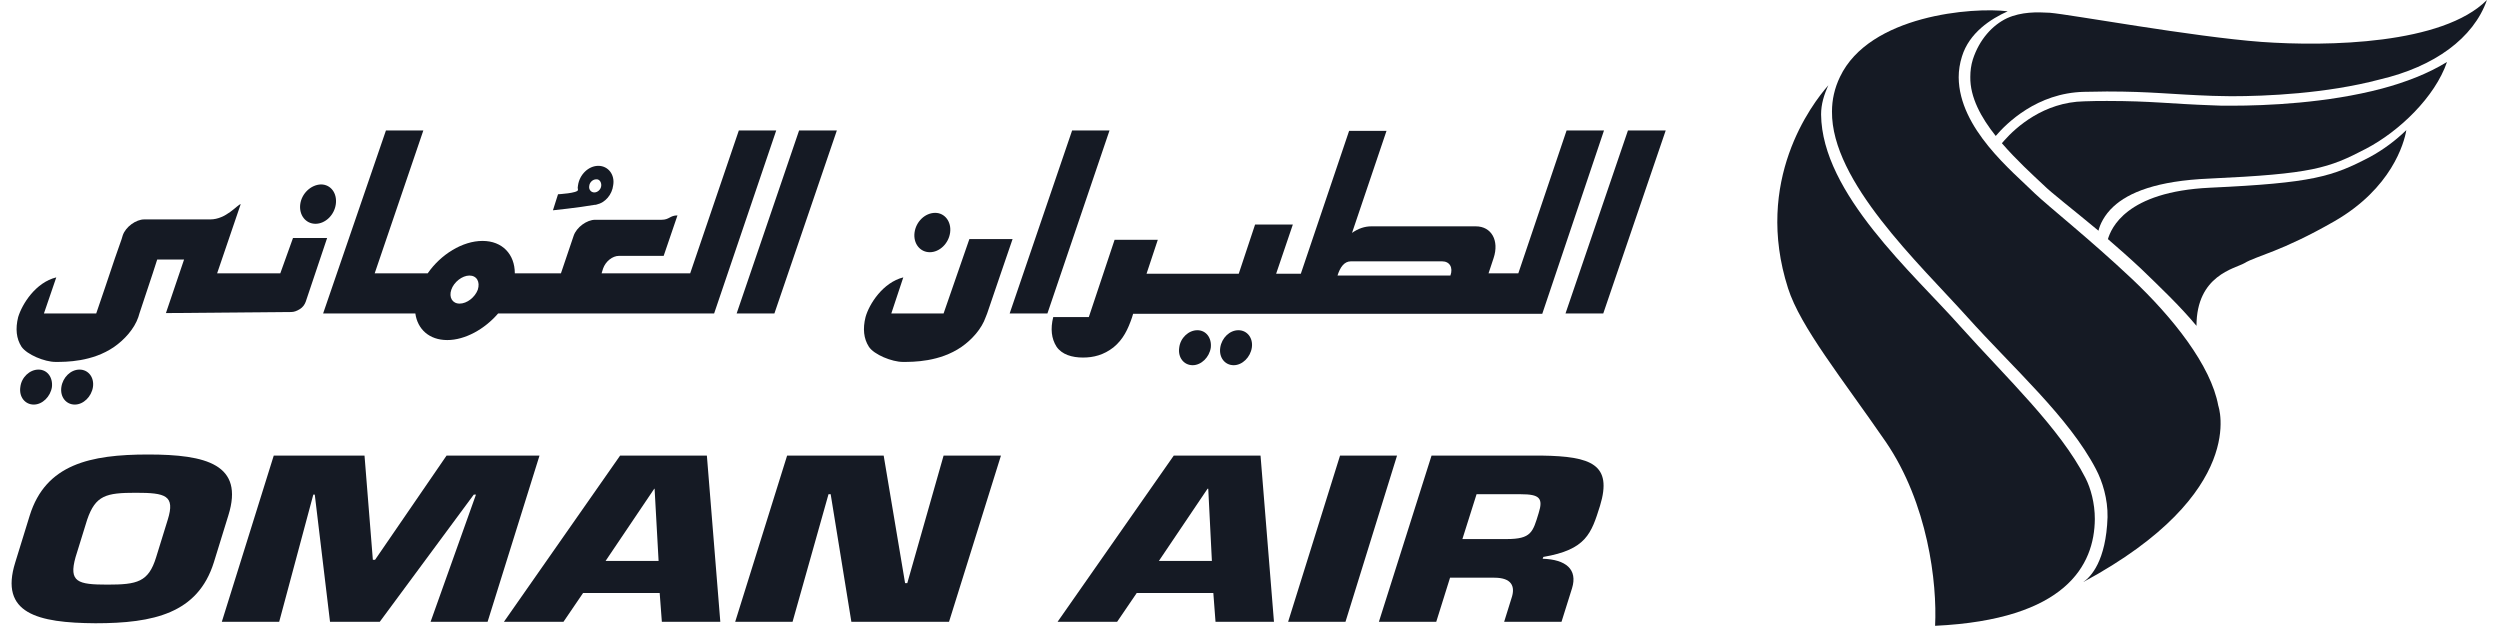
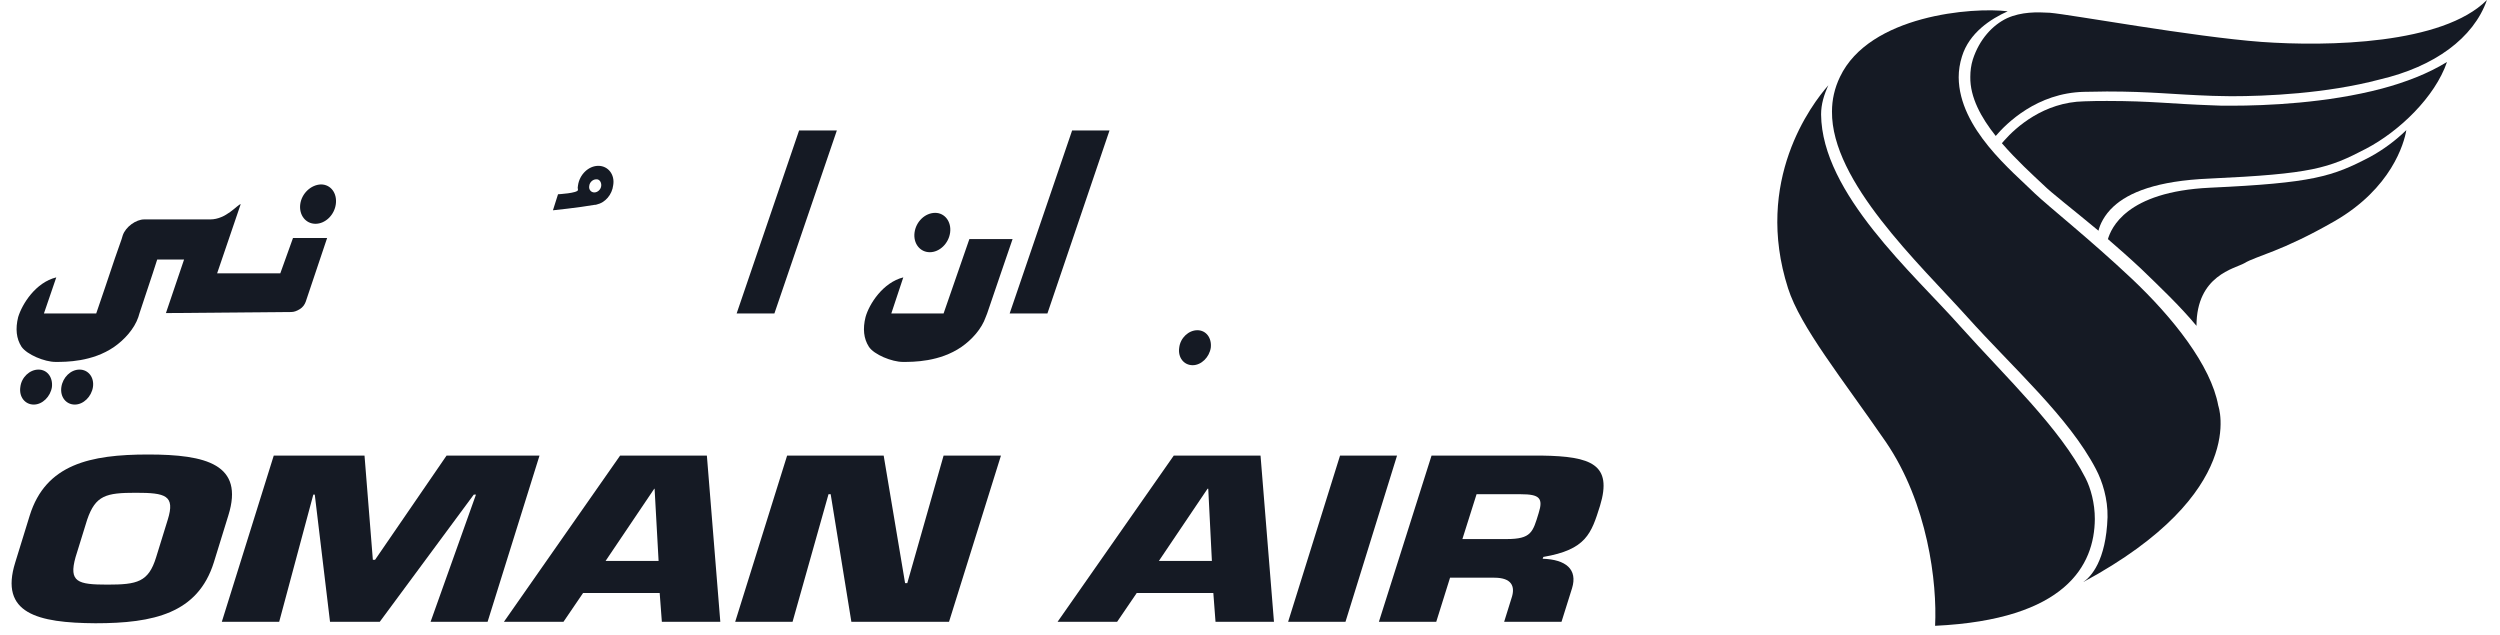
<svg xmlns="http://www.w3.org/2000/svg" width="252" height="64" viewBox="0 0 252 64" fill="none">
  <path d="M213.026 20.831C214.563 19.398 217.417 18.223 222.687 18.002C233.081 17.525 234.691 16.974 238.497 14.99C241.864 13.226 245.45 9.773 246.658 6.246C244.755 7.421 242.449 8.303 240.107 8.928C234.581 10.397 228.433 10.654 224.92 10.654C224.151 10.654 223.492 10.654 223.017 10.618C218.772 10.471 216.869 10.177 212.404 10.177C211.709 10.177 210.94 10.177 210.098 10.213C206 10.287 203.182 12.859 202.047 14.145C201.937 14.255 201.864 14.365 201.791 14.438C203.255 16.128 204.865 17.598 205.963 18.627C206.768 19.435 208.927 21.088 211.526 23.256C211.672 22.631 212.111 21.676 213.026 20.831Z" fill="#151A24" />
  <path d="M210.062 9.258C210.904 9.258 211.672 9.222 212.367 9.222C216.905 9.222 218.808 9.515 223.017 9.662C223.493 9.662 224.151 9.699 224.92 9.699C228.396 9.699 234.471 9.442 239.888 8.009C245.377 6.723 249.329 3.858 250.683 0C246.219 4.482 234.618 4.703 227.957 4.225C221.041 3.711 208.781 1.47 206.622 1.286C205.341 1.212 203.767 1.176 202.303 1.837C200.84 2.535 199.522 3.968 198.863 5.989C198.681 6.576 198.607 7.164 198.607 7.752C198.571 9.809 199.705 11.867 201.169 13.704C202.267 12.418 205.341 9.369 210.062 9.258Z" fill="#151A24" />
  <path d="M211.159 52.317C211.159 50.737 210.757 49.231 210.208 48.165C207.646 43.169 202.303 38.135 197.619 32.918C192.898 27.591 183.639 19.509 183.566 11.536C183.566 10.507 183.859 9.552 184.298 8.597C182.615 10.507 176.759 18.223 180.236 29.061C181.48 32.955 185.652 38.099 190.08 44.528C194.325 50.737 195.277 58.746 195.057 63.081C208.232 62.457 211.123 56.983 211.159 52.317Z" fill="#151A24" />
  <path d="M238.935 15.798C235.093 17.819 233.117 18.443 222.76 18.921C214.27 19.325 212.806 23.036 212.477 24.101C213.538 25.02 214.672 26.012 215.807 27.077C217.746 28.951 219.759 30.861 221.406 32.845C221.406 27.738 225.285 27.077 226.237 26.526C227.444 25.791 229.933 25.387 235.312 22.301C241.058 18.994 242.339 14.439 242.558 13.116C241.461 14.181 240.216 15.1 238.935 15.798Z" fill="#151A24" />
  <path d="M214.855 28.069C210.683 24.138 206.511 20.831 205.121 19.509C202.852 17.267 197.472 12.969 197.436 7.789C197.436 7.091 197.545 6.393 197.765 5.695C198.497 3.306 200.656 1.91 202.376 1.139C198.899 0.698 188.433 1.506 185.469 7.752C184.92 8.891 184.664 10.066 184.664 11.242C184.59 18.296 193.447 26.562 198.277 31.926C202.925 37.107 208.524 42.03 211.269 47.283C211.928 48.533 212.476 50.296 212.44 52.133C212.294 56.542 210.756 58.158 209.988 58.673C226.749 49.635 223.602 40.891 223.602 40.891C222.87 36.849 219.027 32 214.855 28.069Z" fill="#151A24" />
-   <path d="M161.609 31.596L167.903 13.153H164.097L157.803 31.596H161.609Z" fill="#151A24" />
  <path d="M105.58 31.596L111.838 13.153H108.069L101.774 31.596H105.58Z" fill="#151A24" />
  <path d="M78.06 31.596L84.354 13.153H80.548L74.254 31.596H78.06Z" fill="#151A24" />
-   <path d="M157.912 13.153L153.045 27.554H150.044L150.556 26.011C151.142 24.248 150.337 22.815 148.763 22.815H138.224C137.565 22.815 136.906 23.035 136.284 23.476L139.761 13.189H135.991L131.124 27.591H128.635L130.319 22.631H126.513L124.866 27.591H115.571L116.705 24.174H112.35L109.752 31.963H106.166C105.873 33.139 105.983 34.131 106.495 34.939C107.044 35.747 108.069 36.041 109.166 36.041C110.228 36.041 111.252 35.784 112.24 35.013C113.229 34.204 113.704 33.175 114.107 32L114.217 31.633H155.46L161.682 13.153H157.912ZM146.202 27.775H134.82C135.076 26.967 135.479 26.342 136.174 26.342H145.36C146.128 26.342 146.494 26.967 146.202 27.775Z" fill="#151A24" />
  <path d="M91.052 27.959C89.002 28.473 87.612 30.64 87.246 31.963C86.953 33.139 87.063 34.131 87.575 34.939C88.087 35.747 89.917 36.482 91.015 36.482C92.076 36.482 94.711 36.482 96.907 34.976C97.968 34.241 98.956 33.139 99.359 31.963L99.505 31.596L100.896 27.518L102.067 24.101H97.712L95.114 31.596H89.844L91.052 27.959Z" fill="#151A24" />
-   <path d="M78.243 13.153H74.474L69.57 27.554H60.64L60.787 27.077C61.043 26.342 61.738 25.791 62.397 25.791H66.898L68.289 21.713C67.52 21.713 67.484 22.154 66.679 22.154H59.982C59.177 22.154 58.115 22.889 57.822 23.77L56.542 27.554H51.894C51.894 25.644 50.65 24.285 48.637 24.285C46.624 24.285 44.428 25.644 43.111 27.554H37.768L42.672 13.153H38.902L32.571 31.596H41.867C42.086 33.176 43.257 34.278 45.087 34.278C46.88 34.278 48.856 33.176 50.211 31.596H71.985L78.243 13.153ZM48.161 29.208C47.868 29.979 47.063 30.604 46.331 30.604C45.599 30.604 45.233 29.979 45.49 29.208C45.746 28.436 46.588 27.775 47.319 27.775C48.051 27.775 48.417 28.399 48.161 29.208Z" fill="#151A24" />
  <path d="M29.534 23.991L28.253 27.555H21.885L24.264 20.574C23.898 20.648 22.8 22.117 21.19 22.117H14.529C13.724 22.117 12.663 22.852 12.37 23.734L12.26 24.101L11.565 26.085L10.614 28.914L9.699 31.596H4.429L5.673 27.959C3.587 28.473 2.233 30.641 1.831 31.963C1.538 33.139 1.648 34.131 2.16 34.939C2.709 35.747 4.502 36.482 5.6 36.482C6.661 36.482 9.296 36.482 11.492 34.976C12.553 34.241 13.541 33.139 13.944 31.963L14.054 31.596L15.408 27.518L15.847 26.158H18.555L16.725 31.559L29.387 31.449C29.643 31.449 29.936 31.339 30.229 31.155C30.522 30.971 30.705 30.714 30.815 30.42L32.974 23.991H29.534Z" fill="#151A24" />
  <path d="M30.266 20.574C30.119 21.676 30.814 22.558 31.803 22.558C32.791 22.558 33.706 21.676 33.852 20.574C33.998 19.472 33.34 18.59 32.352 18.59C31.327 18.627 30.412 19.509 30.266 20.574Z" fill="#151A24" />
  <path d="M6.185 39.017C6.039 40.009 6.661 40.781 7.539 40.781C8.418 40.781 9.223 39.972 9.369 39.017C9.516 38.025 8.894 37.254 8.015 37.254C7.137 37.254 6.332 38.025 6.185 39.017Z" fill="#151A24" />
  <path d="M2.05 39.017C1.903 40.009 2.525 40.781 3.404 40.781C4.282 40.781 5.087 39.972 5.234 39.017C5.343 38.025 4.758 37.254 3.88 37.254C3.001 37.254 2.159 38.025 2.05 39.017Z" fill="#151A24" />
-   <path d="M123 35.049C122.854 36.041 123.476 36.813 124.354 36.813C125.232 36.813 126.037 36.005 126.184 35.049C126.33 34.057 125.708 33.286 124.83 33.286C123.951 33.286 123.146 34.057 123 35.049Z" fill="#151A24" />
  <path d="M118.864 35.049C118.718 36.041 119.34 36.813 120.218 36.813C121.097 36.813 121.902 36.005 122.048 35.049C122.158 34.057 121.572 33.286 120.694 33.286C119.816 33.286 118.974 34.057 118.864 35.049Z" fill="#151A24" />
  <path d="M92.186 23.439C92.04 24.542 92.735 25.423 93.724 25.423C94.712 25.423 95.626 24.542 95.773 23.439C95.919 22.337 95.224 21.456 94.272 21.456C93.248 21.456 92.333 22.337 92.186 23.439Z" fill="#151A24" />
  <path d="M60.311 16.716C59.323 16.716 58.408 17.598 58.261 18.7C58.225 18.847 58.225 18.994 58.261 19.141C58.261 19.472 56.249 19.582 56.249 19.582L55.736 21.198C55.736 21.198 58.261 20.941 59.945 20.647C60.018 20.647 60.091 20.647 60.164 20.611C61.006 20.427 61.702 19.619 61.811 18.663C61.994 17.598 61.299 16.716 60.311 16.716ZM60.604 18.737C60.567 19.104 60.238 19.398 59.908 19.398C59.579 19.398 59.323 19.104 59.396 18.737C59.432 18.37 59.762 18.076 60.091 18.076C60.421 18.039 60.64 18.37 60.604 18.737Z" fill="#151A24" />
  <path d="M1.538 56.689L3.001 51.949C4.612 46.806 9.076 45.814 14.932 45.814C20.787 45.814 24.63 46.806 23.019 51.949L21.555 56.689C19.945 61.832 15.481 62.824 9.625 62.824C3.77 62.788 -0.073 61.832 1.538 56.689ZM15.737 56.175L16.908 52.39C17.676 49.929 16.688 49.672 13.687 49.672C10.687 49.672 9.625 49.929 8.784 52.39L7.612 56.175C6.917 58.673 7.832 58.93 10.833 58.93C13.834 58.93 14.968 58.673 15.737 56.175Z" fill="#151A24" />
  <path d="M28.142 62.677H22.36L27.594 45.924H36.743L37.584 56.431H37.804L45.013 45.924H54.382L49.149 62.677H43.403L47.977 49.855H47.758L38.28 62.677H33.266L31.729 49.855H31.582L28.142 62.677Z" fill="#151A24" />
  <path d="M58.774 59.775L56.798 62.677H50.796L62.507 45.924H71.253L72.607 62.677H66.715L66.496 59.775H58.774ZM65.983 49.267H65.947L61.043 56.542H66.386L65.983 49.267Z" fill="#151A24" />
  <path d="M79.89 62.677H74.107L79.341 45.924H89.075L91.234 58.783H91.454L95.114 45.924H100.896L95.662 62.677H85.818L83.732 49.818H83.513L79.89 62.677Z" fill="#151A24" />
  <path d="M114.582 59.775L112.606 62.677H106.604L118.315 45.924H127.062L128.416 62.677H122.524L122.304 59.775H114.582ZM121.792 49.267H121.719L116.815 56.542H122.158L121.792 49.267Z" fill="#151A24" />
  <path d="M135.625 62.677H129.843L135.076 45.924H140.822L135.625 62.677Z" fill="#151A24" />
  <path d="M144.299 45.924H155.424C160.401 45.998 162.56 46.806 161.279 50.994C160.401 53.786 159.889 55.403 155.57 56.138L155.497 56.321C157.839 56.395 159.047 57.387 158.461 59.297L157.4 62.677H151.618L152.35 60.326C152.789 59.077 152.35 58.232 150.63 58.232H146.165L144.774 62.677H138.992L144.299 45.924ZM151.874 54.337C154.363 54.337 154.509 53.639 155.094 51.729C155.57 50.223 155.204 49.818 153.301 49.818H148.837L147.409 54.337H151.874Z" fill="#151A24" />
</svg>